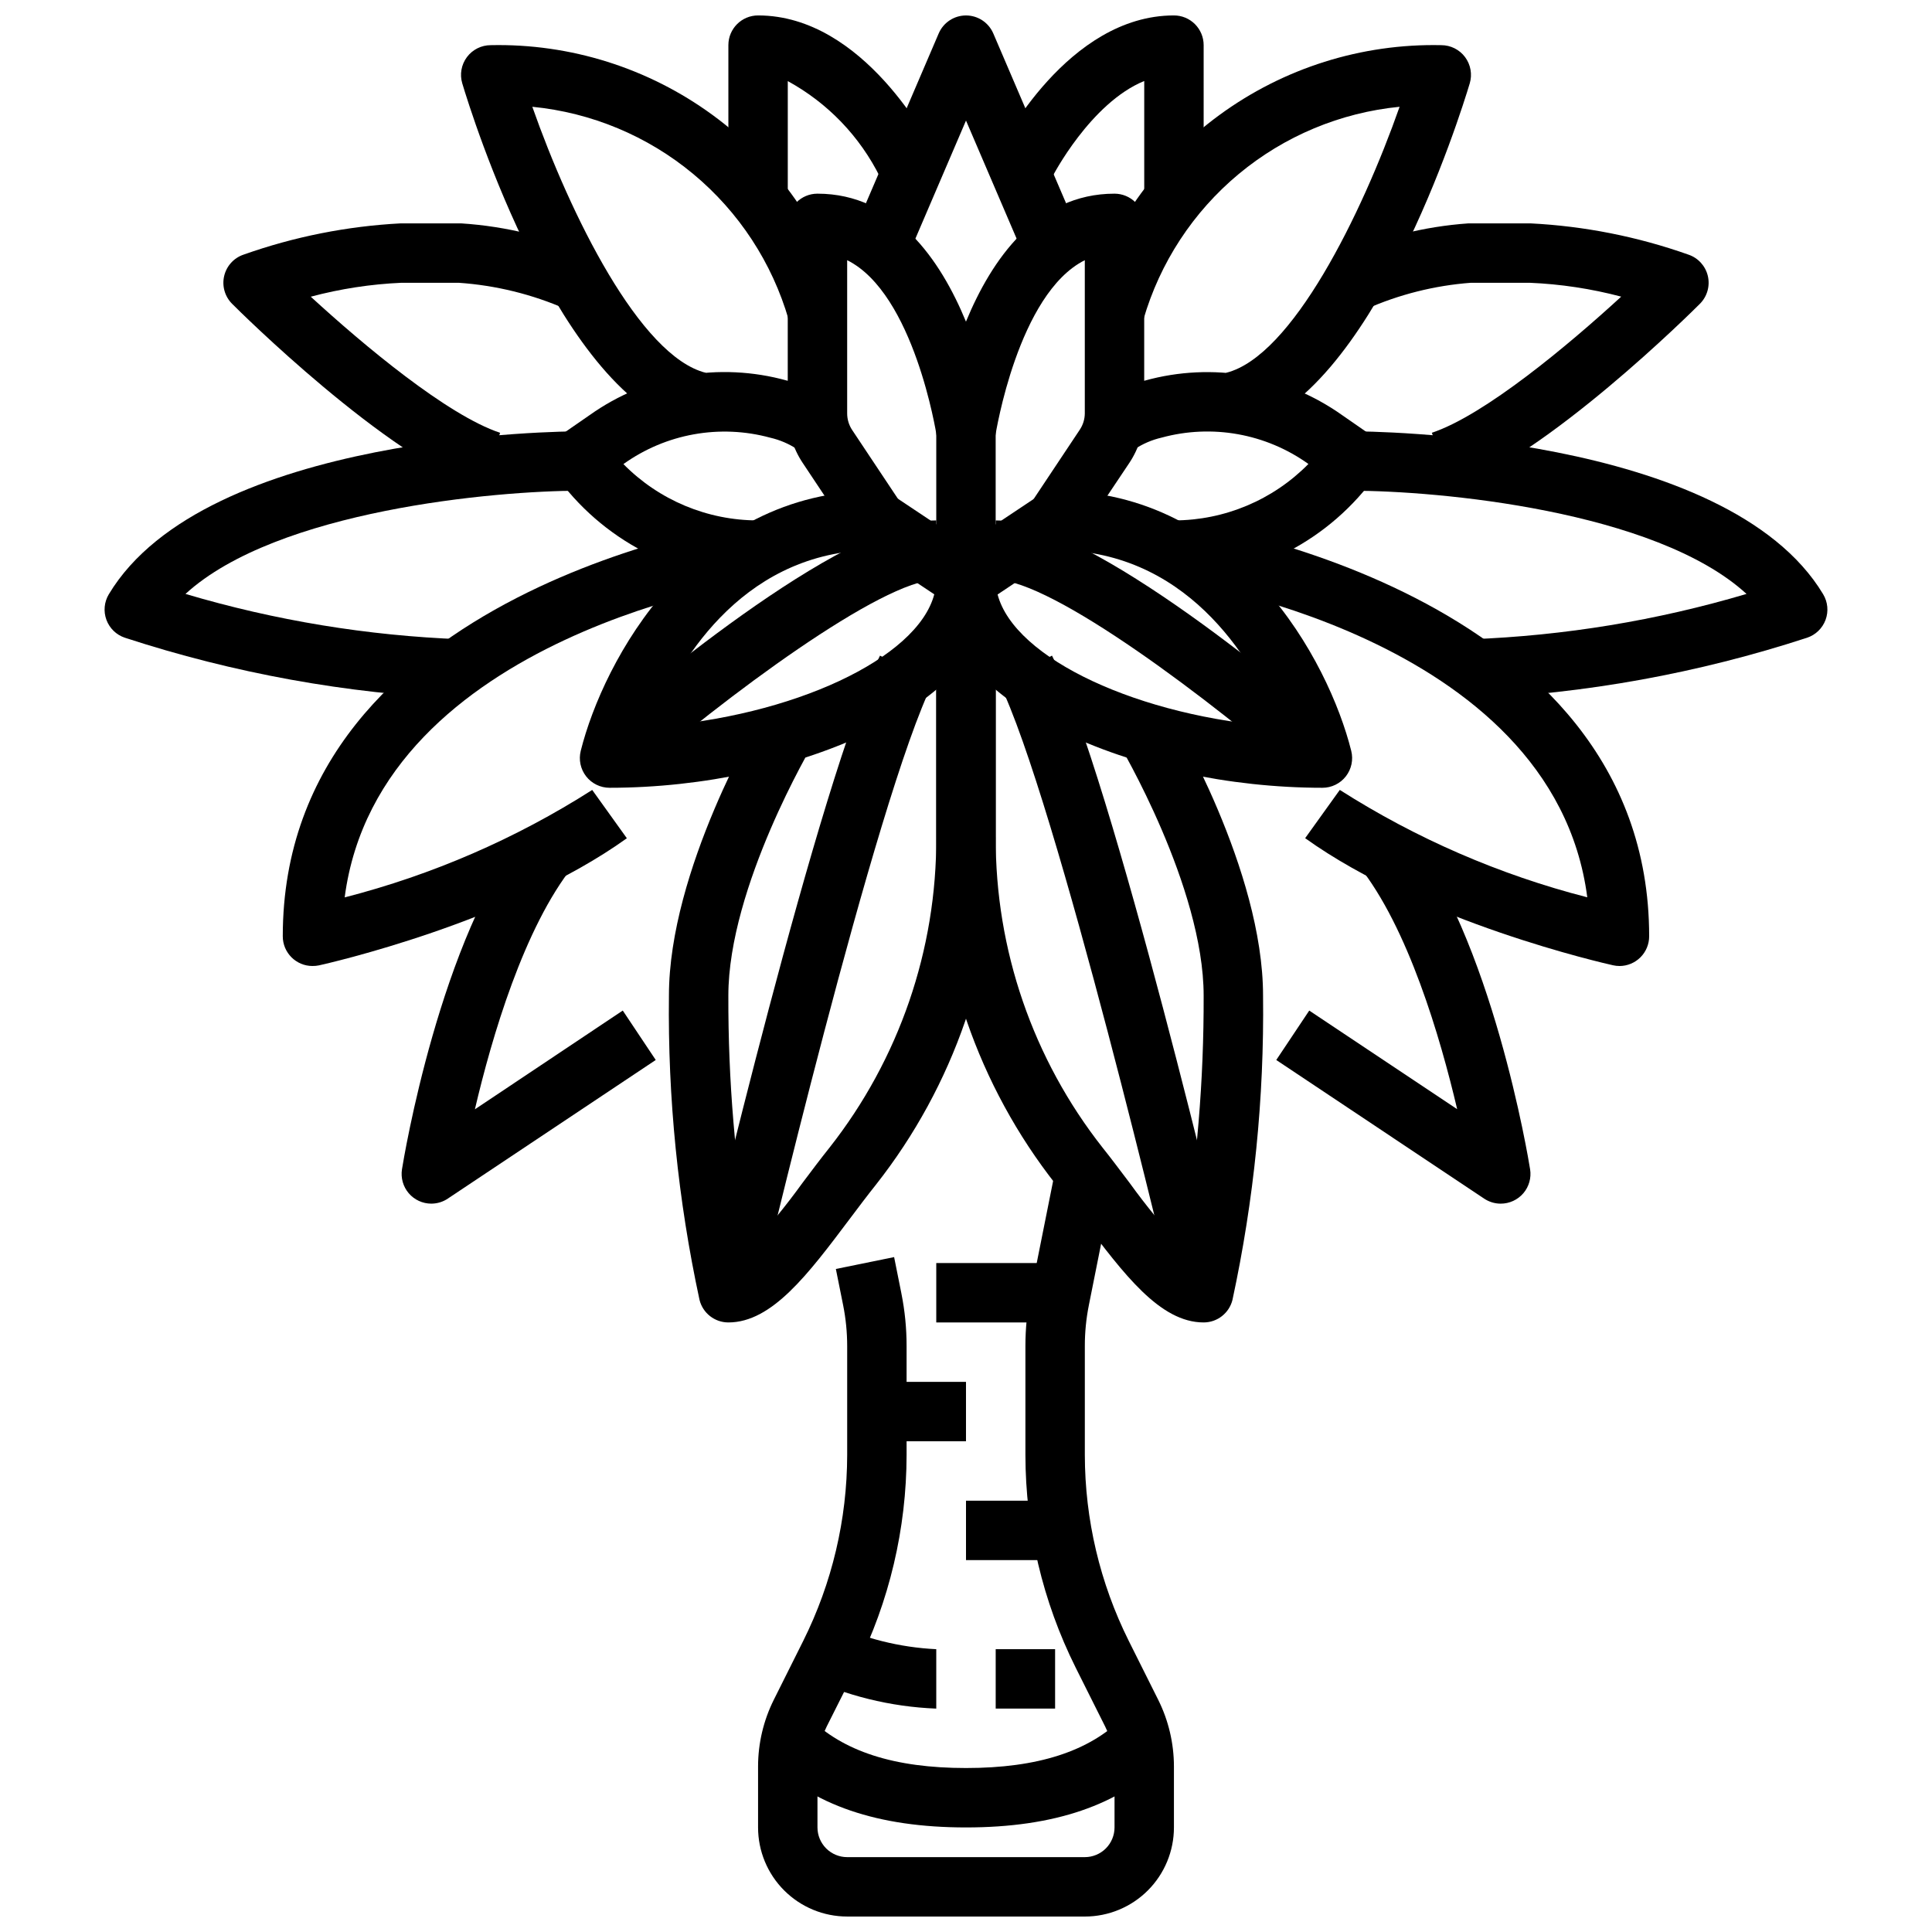
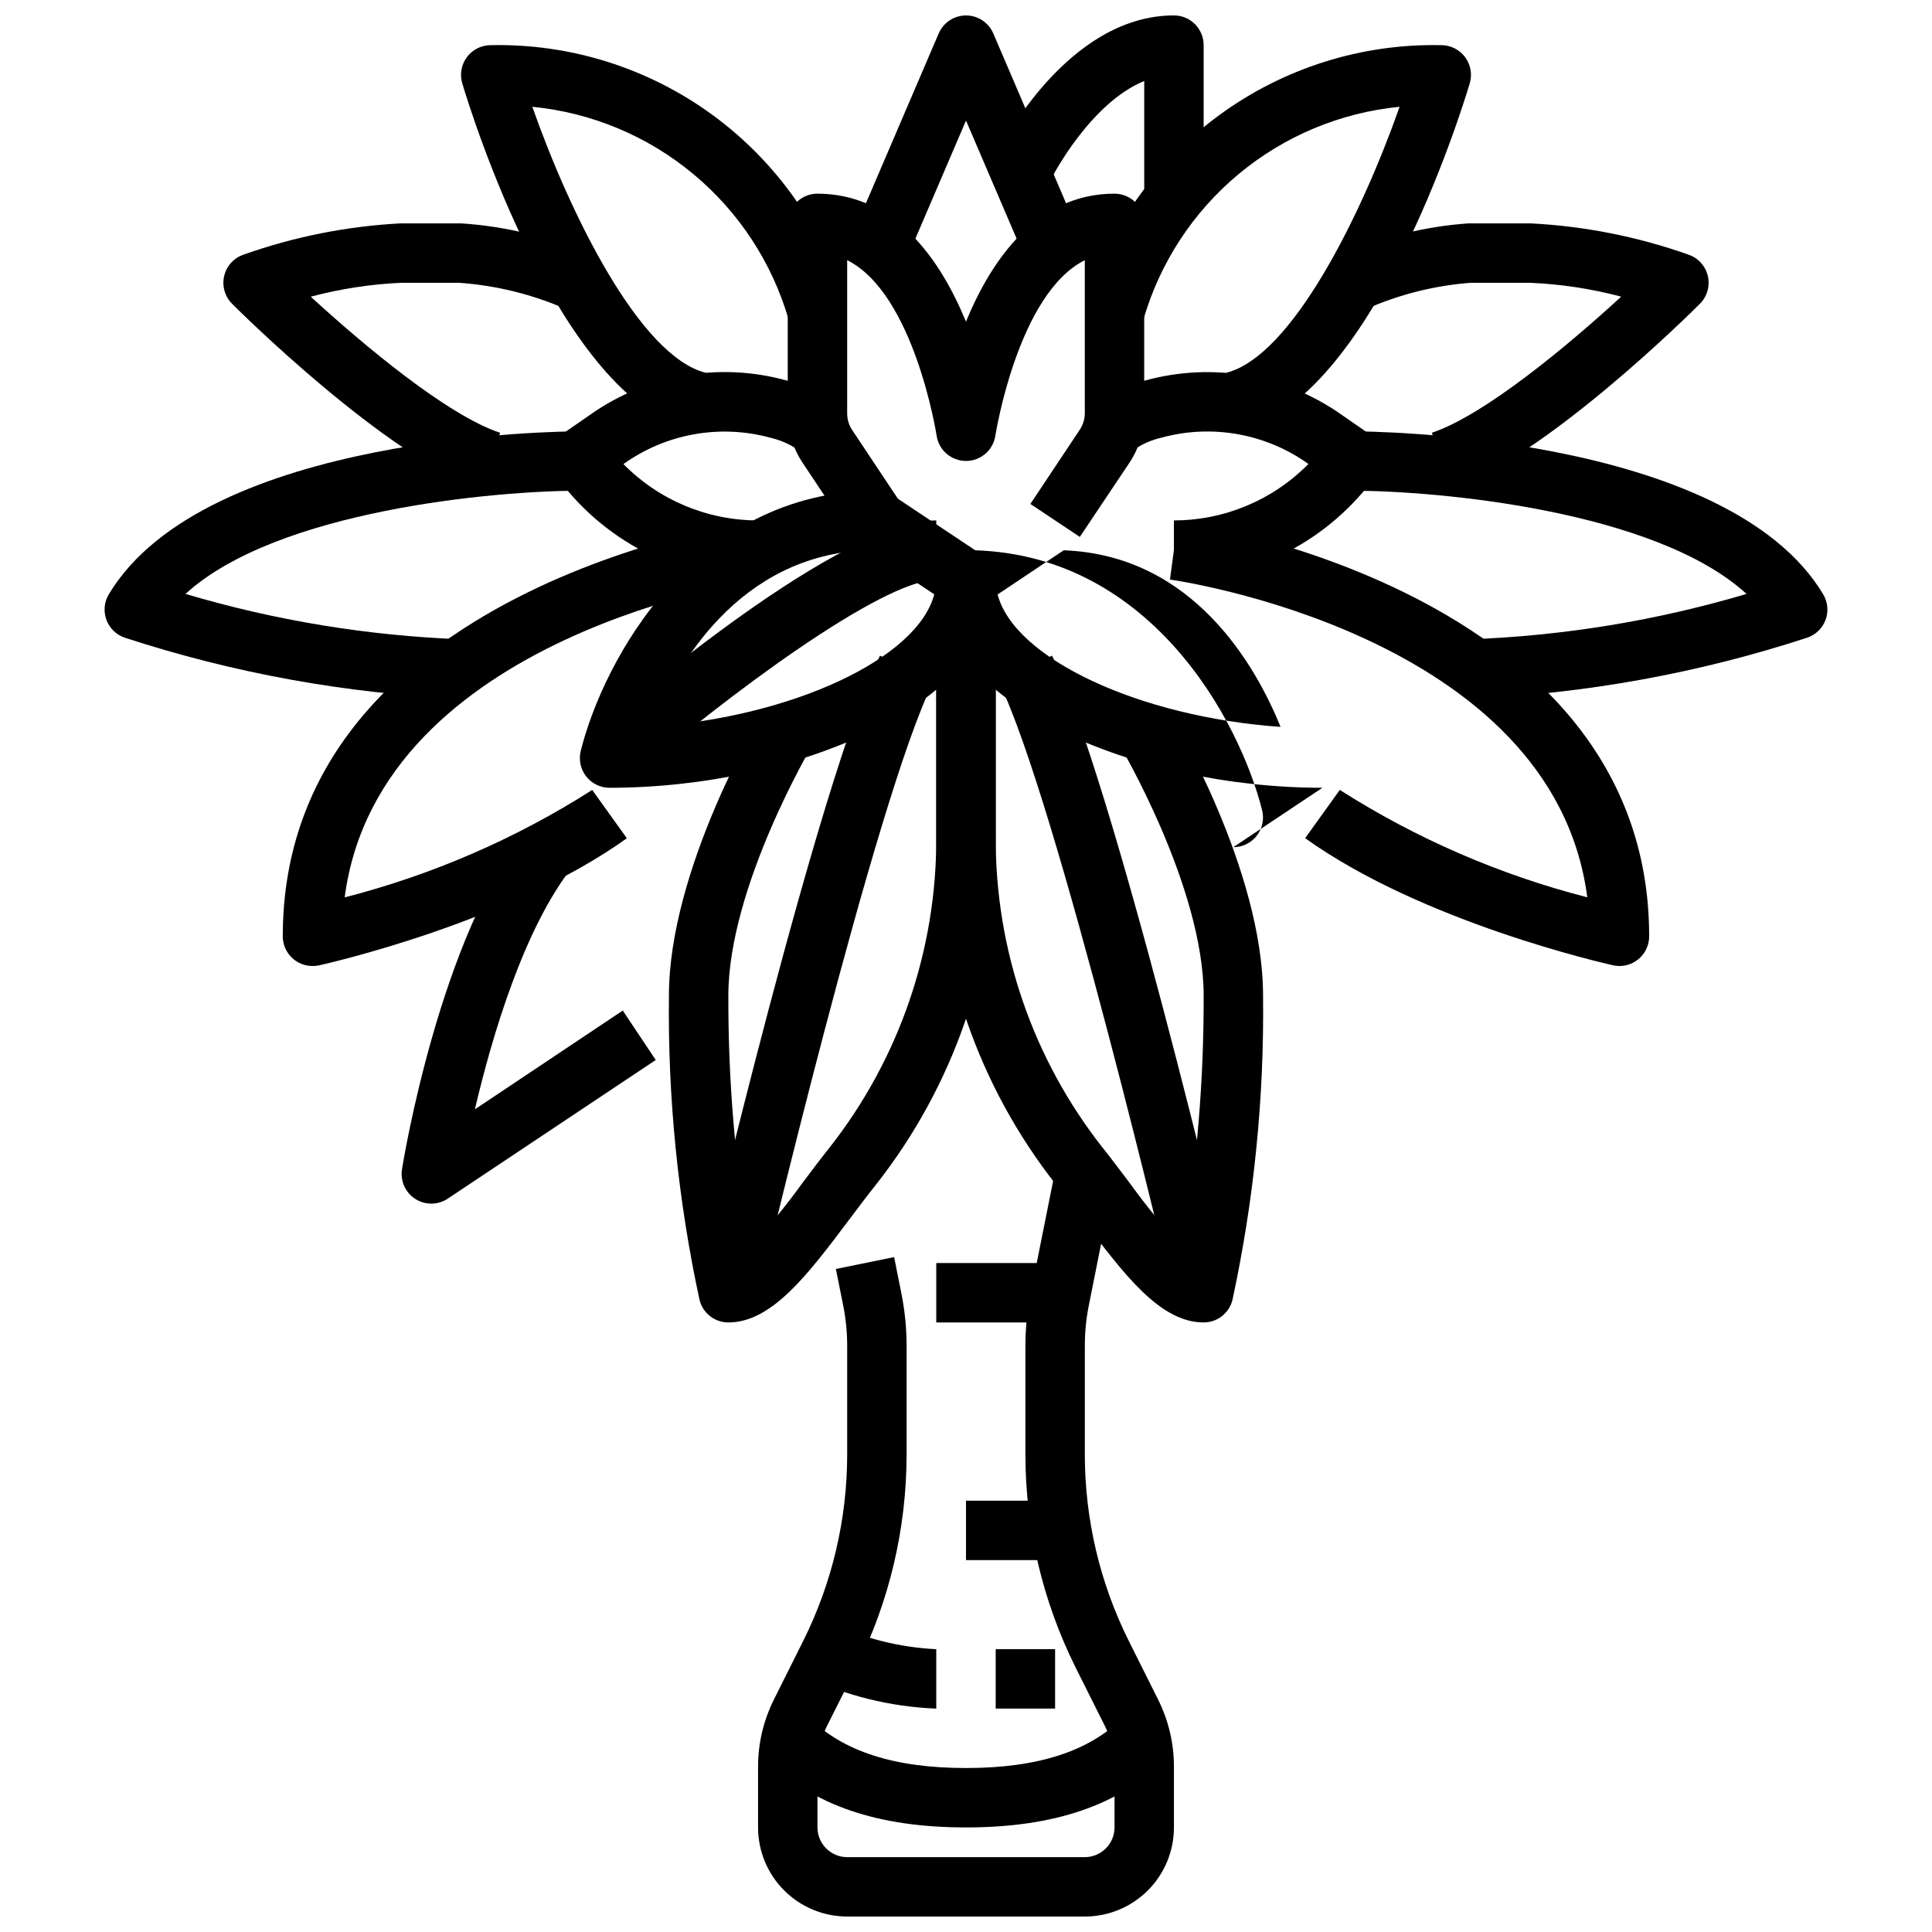
<svg xmlns="http://www.w3.org/2000/svg" width="800px" height="800px" version="1.1" viewBox="144 144 512 512">
  <defs>
    <clipPath id="d">
      <path d="m369 148.09h62v66.906h-62z" />
    </clipPath>
    <clipPath id="c">
      <path d="m408 148.09h55v47.906h-55z" />
    </clipPath>
    <clipPath id="b">
      <path d="m337 148.09h55v47.906h-55z" />
    </clipPath>
    <clipPath id="a">
      <path d="m344 453h112v198.9h-112z" />
    </clipPath>
  </defs>
  <path d="m305.54 352.77c-2.426 0-4.715-1.117-6.207-3.027-1.492-1.914-2.019-4.406-1.43-6.758 5.961-23.836 30.039-68.934 78.484-68.934 1.555 0 3.074 0.461 4.367 1.32l23.617 15.742v0.004c2.188 1.461 3.504 3.918 3.504 6.551 0 32.957-52.918 55.102-102.34 55.102zm68.488-62.977c-34.344 1.273-50.918 30.699-57.426 46.801 37.344-2.621 70.52-18.035 74.988-35.094z" />
  <path d="m310.71 350.81-10.359-11.809c10.887-9.562 66.477-57.086 91.77-57.086v15.742c-14.254 0.004-56.18 31.09-81.41 53.152z" />
-   <path d="m494.46 352.77c-49.422 0-102.34-22.145-102.34-55.105v0.004c0-2.633 1.316-5.09 3.504-6.551l23.617-15.742v-0.004c1.293-0.859 2.812-1.32 4.367-1.32 48.445 0 72.523 45.098 78.484 68.934 0.59 2.352 0.062 4.844-1.43 6.758-1.492 1.91-3.781 3.027-6.207 3.027zm-86.086-51.23c4.473 17.059 37.645 32.473 74.988 35.094-6.512-16.074-23.082-45.523-57.465-46.801z" />
-   <path d="m489.28 350.81c-23.496-20.543-66.375-53.148-81.41-53.148v-15.746c25.293 0 80.887 47.523 91.773 57.055z" />
+   <path d="m494.46 352.77c-49.422 0-102.34-22.145-102.34-55.105v0.004c0-2.633 1.316-5.09 3.504-6.551v-0.004c1.293-0.859 2.812-1.32 4.367-1.32 48.445 0 72.523 45.098 78.484 68.934 0.59 2.352 0.062 4.844-1.43 6.758-1.492 1.91-3.781 3.027-6.207 3.027zm-86.086-51.23c4.473 17.059 37.645 32.473 74.988 35.094-6.512-16.074-23.082-45.523-57.465-46.801z" />
  <path d="m455.1 297.66v-15.746c13.406-0.016 26.242-5.402 35.645-14.957-11.262-8.062-25.555-10.629-38.918-6.981-2.543 0.586-4.961 1.625-7.141 3.062l-11.02-11.273c3.938-3.406 8.66-5.777 13.742-6.906 17.902-4.965 37.086-1.609 52.242 9.133l7.086 4.914h-0.004c3.504 2.41 4.461 7.168 2.156 10.742-12.367 17.461-32.391 27.891-53.789 28.012z" />
  <path d="m430.16 286.29-13.098-8.738 13.098-19.68v-0.004c0.848-1.27 1.309-2.762 1.324-4.289v-40.625c-17.734 8.863-23.617 46.043-23.695 46.445v-0.004c-0.555 3.883-3.875 6.762-7.793 6.762-3.922 0-7.242-2.879-7.793-6.762-0.062-0.434-5.961-37.613-23.695-46.445v40.629c0.004 1.555 0.461 3.074 1.32 4.371l13.098 19.68-13.098 8.738-13.098-19.68c-2.59-3.883-3.973-8.441-3.969-13.109v-50.379c0-4.348 3.523-7.875 7.871-7.875 20.578 0 32.605 17.508 39.359 33.914 6.758-16.406 18.785-33.914 39.363-33.914 2.086 0 4.09 0.832 5.566 2.309 1.477 1.477 2.305 3.477 2.305 5.566v50.383-0.004c0.012 4.656-1.355 9.215-3.938 13.094z" />
  <path d="m344.89 297.66c-21.422-0.105-41.473-10.539-53.852-28.02-2.305-3.574-1.348-8.332 2.156-10.746l7.086-4.902c15.148-10.758 34.344-14.117 52.246-9.141 5.078 1.125 9.801 3.5 13.734 6.906l-5.66 5.512-5.328 5.793c-2.176-1.438-4.59-2.477-7.133-3.062-13.367-3.648-27.664-1.082-38.926 6.988 9.41 9.559 22.262 14.938 35.676 14.926z" />
-   <path d="m392.12 258.3h15.742v39.359h-15.742z" />
  <path d="m462.98 494.46c-11.547 0-21.121-12.738-32.203-27.488-2.363-3.086-4.629-6.156-6.887-8.988h-0.004c-20.684-26.258-31.875-58.742-31.758-92.168v-60.281h15.742v60.285l0.004-0.004c-0.121 29.859 9.867 58.883 28.34 82.344 2.363 2.945 4.723 6.141 7.172 9.359 4.324 5.988 9.004 11.711 14.012 17.145 3.785-22.062 5.652-44.41 5.582-66.793 0-28.898-22.27-66.426-22.492-66.801l13.492-8.102c1.008 1.691 24.742 41.609 24.742 74.902 0.324 27.094-2.398 54.137-8.109 80.625-0.875 3.504-4.023 5.965-7.633 5.965z" />
  <path d="m455.31 488.39c-0.309-1.324-31.488-133.28-46.609-163.6l14.09-7.039c15.973 31.945 46.555 161.53 47.855 167.03z" />
  <path d="m337.02 494.46c-3.613 0-6.762-2.461-7.637-5.965-5.711-26.488-8.43-53.531-8.109-80.625 0-33.289 23.734-73.211 24.742-74.902l13.492 8.102c-0.219 0.375-22.488 37.902-22.488 66.801-0.07 22.391 1.809 44.742 5.613 66.809 5-5.441 9.676-11.168 14.004-17.16 2.418-3.219 4.816-6.414 7.172-9.359 18.461-23.465 28.441-52.484 28.312-82.344v-60.281h15.742v60.285l0.004-0.004c0.117 33.426-11.074 65.91-31.758 92.168-2.258 2.832-4.566 5.902-6.887 8.988-11.082 14.754-20.656 27.488-32.203 27.488z" />
  <path d="m344.69 488.39-15.336-3.606c1.301-5.512 31.883-135.08 47.855-167.03l14.09 7.039c-15.164 30.328-46.305 162.27-46.609 163.59z" />
  <g clip-path="url(#d)">
    <path d="m416.38 214.17-16.379-38.219-16.383 38.219-14.469-6.203 23.617-55.105c1.238-2.891 4.086-4.766 7.234-4.766s5.992 1.875 7.234 4.766l23.617 55.105z" />
  </g>
  <path d="m573.18 400c-0.574 0-1.148-0.066-1.707-0.191-2.055-0.457-50.531-11.406-81.594-33.684l9.18-12.793h-0.004c20.227 12.895 42.363 22.5 65.59 28.465-9.09-69.848-109.55-84.062-110.59-84.207l2.078-15.602c1.254 0.168 124.91 17.719 124.91 110.14 0 2.09-0.828 4.09-2.305 5.566-1.477 1.477-3.481 2.309-5.566 2.309z" />
-   <path d="m541.7 462.98c-1.555 0-3.074-0.461-4.371-1.324l-55.105-36.746 8.738-13.098 39.203 26.129c-4.473-19.02-13.004-48.168-26.078-64.504l12.297-9.84c23.027 28.781 32.715 87.766 33.109 90.27v-0.004c0.363 2.277-0.289 4.606-1.789 6.359s-3.695 2.762-6.004 2.758z" />
  <path d="m533.82 329.15v-15.742c24.75-0.934 49.285-4.969 73.027-12.012-24.223-22.191-82.027-27.348-104.52-27.348v-15.746c4.039 0 99.188 0.488 124.83 43.18h-0.004c1.23 2.047 1.469 4.543 0.641 6.785-0.832 2.242-2.633 3.984-4.898 4.738-28.82 9.414-58.789 14.848-89.078 16.145z" />
  <path d="m528.44 273.64-4.977-14.957c13.941-4.644 36.062-23.121 50.176-36.07h0.004c-7.945-2.102-16.094-3.336-24.301-3.676h-15.516c-9.648 0.723-19.098 3.102-27.938 7.031l-7.125-14.043c10.859-4.945 22.516-7.902 34.414-8.73h16.391c14.277 0.715 28.375 3.504 41.848 8.273 2.59 0.859 4.547 3.004 5.176 5.66 0.625 2.652-0.168 5.445-2.098 7.375-1.629 1.66-40.988 40.77-66.055 49.137z" />
  <path d="m472.75 258.07-3.809-15.273c17.445-4.359 35.93-41.957 45.965-70.5-15.668 1.539-30.512 7.742-42.617 17.805-12.105 10.062-20.918 23.523-25.293 38.645l-15.273-3.84c5.949-20.25 18.406-37.973 35.438-50.43 17.031-12.461 37.691-18.965 58.789-18.508 2.488 0 4.832 1.176 6.316 3.172 1.484 1.996 1.941 4.578 1.227 6.961-2.551 8.5-25.906 83.262-60.742 91.969z" />
  <g clip-path="url(#c)">
    <path d="m462.98 195.32h-15.746v-29.855c-14.242 5.816-24.332 25.277-24.402 25.504l-14.172-7.039c0.789-1.461 18.289-35.84 46.445-35.84 2.09 0 4.09 0.828 5.566 2.305 1.477 1.477 2.309 3.481 2.309 5.566z" />
  </g>
  <path d="m226.81 400c-4.348 0-7.871-3.527-7.871-7.875 0-92.418 123.66-109.97 124.91-110.14l2.086 15.602c-1.062 0.141-101.48 14.508-110.59 84.23 23.234-5.965 45.375-15.574 65.598-28.473l9.18 12.801c-31.062 22.285-79.508 33.234-81.602 33.691-0.562 0.117-1.137 0.168-1.711 0.16z" />
  <path d="m258.3 462.98c-2.305-0.004-4.492-1.012-5.988-2.766-1.492-1.754-2.144-4.078-1.781-6.352 0.395-2.504 10.086-61.488 33.109-90.27l12.297 9.84c-13.09 16.359-21.617 45.492-26.086 64.551l39.188-26.176 8.738 13.098-55.105 36.738v0.004c-1.293 0.867-2.812 1.328-4.371 1.332z" />
  <path d="m266.18 329.15c-30.293-1.297-60.262-6.731-89.082-16.145-2.266-0.754-4.066-2.496-4.894-4.738s-0.594-4.738 0.637-6.785c25.641-42.691 120.79-43.18 124.83-43.18v15.742c-22.492 0-80.293 5.188-104.51 27.348l-0.004 0.004c23.742 7.043 48.273 11.078 73.023 12.012z" />
  <path d="m271.56 273.64c-25.066-8.367-64.426-47.477-66.055-49.137-1.93-1.93-2.723-4.723-2.094-7.375 0.625-2.656 2.582-4.801 5.172-5.66 13.402-4.746 27.422-7.535 41.621-8.273h15.973c12.113 0.777 23.992 3.734 35.059 8.73l-7.125 14.043h0.004c-9.051-3.977-18.723-6.356-28.586-7.031h-15.098c-8.133 0.355-16.207 1.594-24.074 3.691 14.105 12.949 36.211 31.426 50.176 36.07z" />
  <path d="m327.25 258.07c-34.832-8.707-58.191-83.445-60.742-91.969-0.715-2.383-0.258-4.965 1.227-6.961 1.484-1.996 3.828-3.172 6.316-3.172 21.098-0.457 41.758 6.047 58.793 18.508 17.031 12.457 29.484 30.18 35.434 50.43l-15.273 3.824h0.004c-4.383-15.121-13.199-28.582-25.309-38.641-12.109-10.062-26.961-16.258-42.629-17.793 10.035 28.543 28.52 66.125 45.965 70.5z" />
  <g clip-path="url(#b)">
-     <path d="m352.77 195.32h-15.742v-39.359c0-4.348 3.523-7.871 7.871-7.871 28.16 0 45.656 34.379 46.445 35.84l-14.082 7.086c-5.348-10.82-13.898-19.734-24.492-25.52z" />
-   </g>
+     </g>
  <g clip-path="url(#a)">
    <path d="m431.49 651.9h-62.977c-6.266 0-12.273-2.488-16.699-6.918-4.43-4.426-6.918-10.434-6.918-16.695v-16.188c0.012-6.106 1.43-12.125 4.148-17.594l7.824-15.656c7.637-15.309 11.625-32.18 11.645-49.289v-28.863c-0.004-3.629-0.359-7.246-1.07-10.801l-1.93-9.605 15.438-3.148 1.93 9.629h-0.004c0.922 4.582 1.383 9.246 1.379 13.926v28.867-0.004c-0.023 19.551-4.574 38.832-13.297 56.324l-7.871 15.656v0.004c-1.617 3.281-2.457 6.894-2.449 10.555v16.188c0 2.086 0.832 4.09 2.309 5.566 1.477 1.473 3.477 2.305 5.566 2.305h62.977c2.086 0 4.09-0.832 5.566-2.305 1.473-1.477 2.305-3.481 2.305-5.566v-16.188c-0.004-3.664-0.855-7.281-2.488-10.562l-7.832-15.648v-0.004c-8.723-17.492-13.273-36.773-13.297-56.324v-28.863c0-4.668 0.461-9.32 1.379-13.895l6.652-33.277 15.43 3.086-6.644 33.25v0.004c-0.715 3.566-1.074 7.191-1.07 10.832v28.867-0.004c0.02 17.109 4.004 33.98 11.641 49.289l7.824 15.648c2.719 5.473 4.137 11.496 4.148 17.602v16.188c0 6.262-2.488 12.27-6.914 16.695-4.43 4.43-10.438 6.918-16.699 6.918z" />
  </g>
  <path d="m400 628.29c-23.387 0-40.652-5.902-52.797-18.051l11.133-11.133c9.031 9.039 22.668 13.438 41.664 13.438s32.629-4.402 41.668-13.438l11.133 11.133c-12.152 12.145-29.414 18.051-52.801 18.051z" />
  <path d="m392.12 596.8c-12.137-0.477-24.047-3.426-35.004-8.66l7.031-14.098h-0.004c8.773 4.156 18.281 6.543 27.977 7.012z" />
  <path d="m400 541.7h23.617v15.742h-23.617z" />
-   <path d="m376.38 510.21h23.617v15.742h-23.617z" />
  <path d="m392.12 478.72h31.488v15.742h-31.488z" />
  <path d="m407.87 581.05h15.742v15.742h-15.742z" />
</svg>